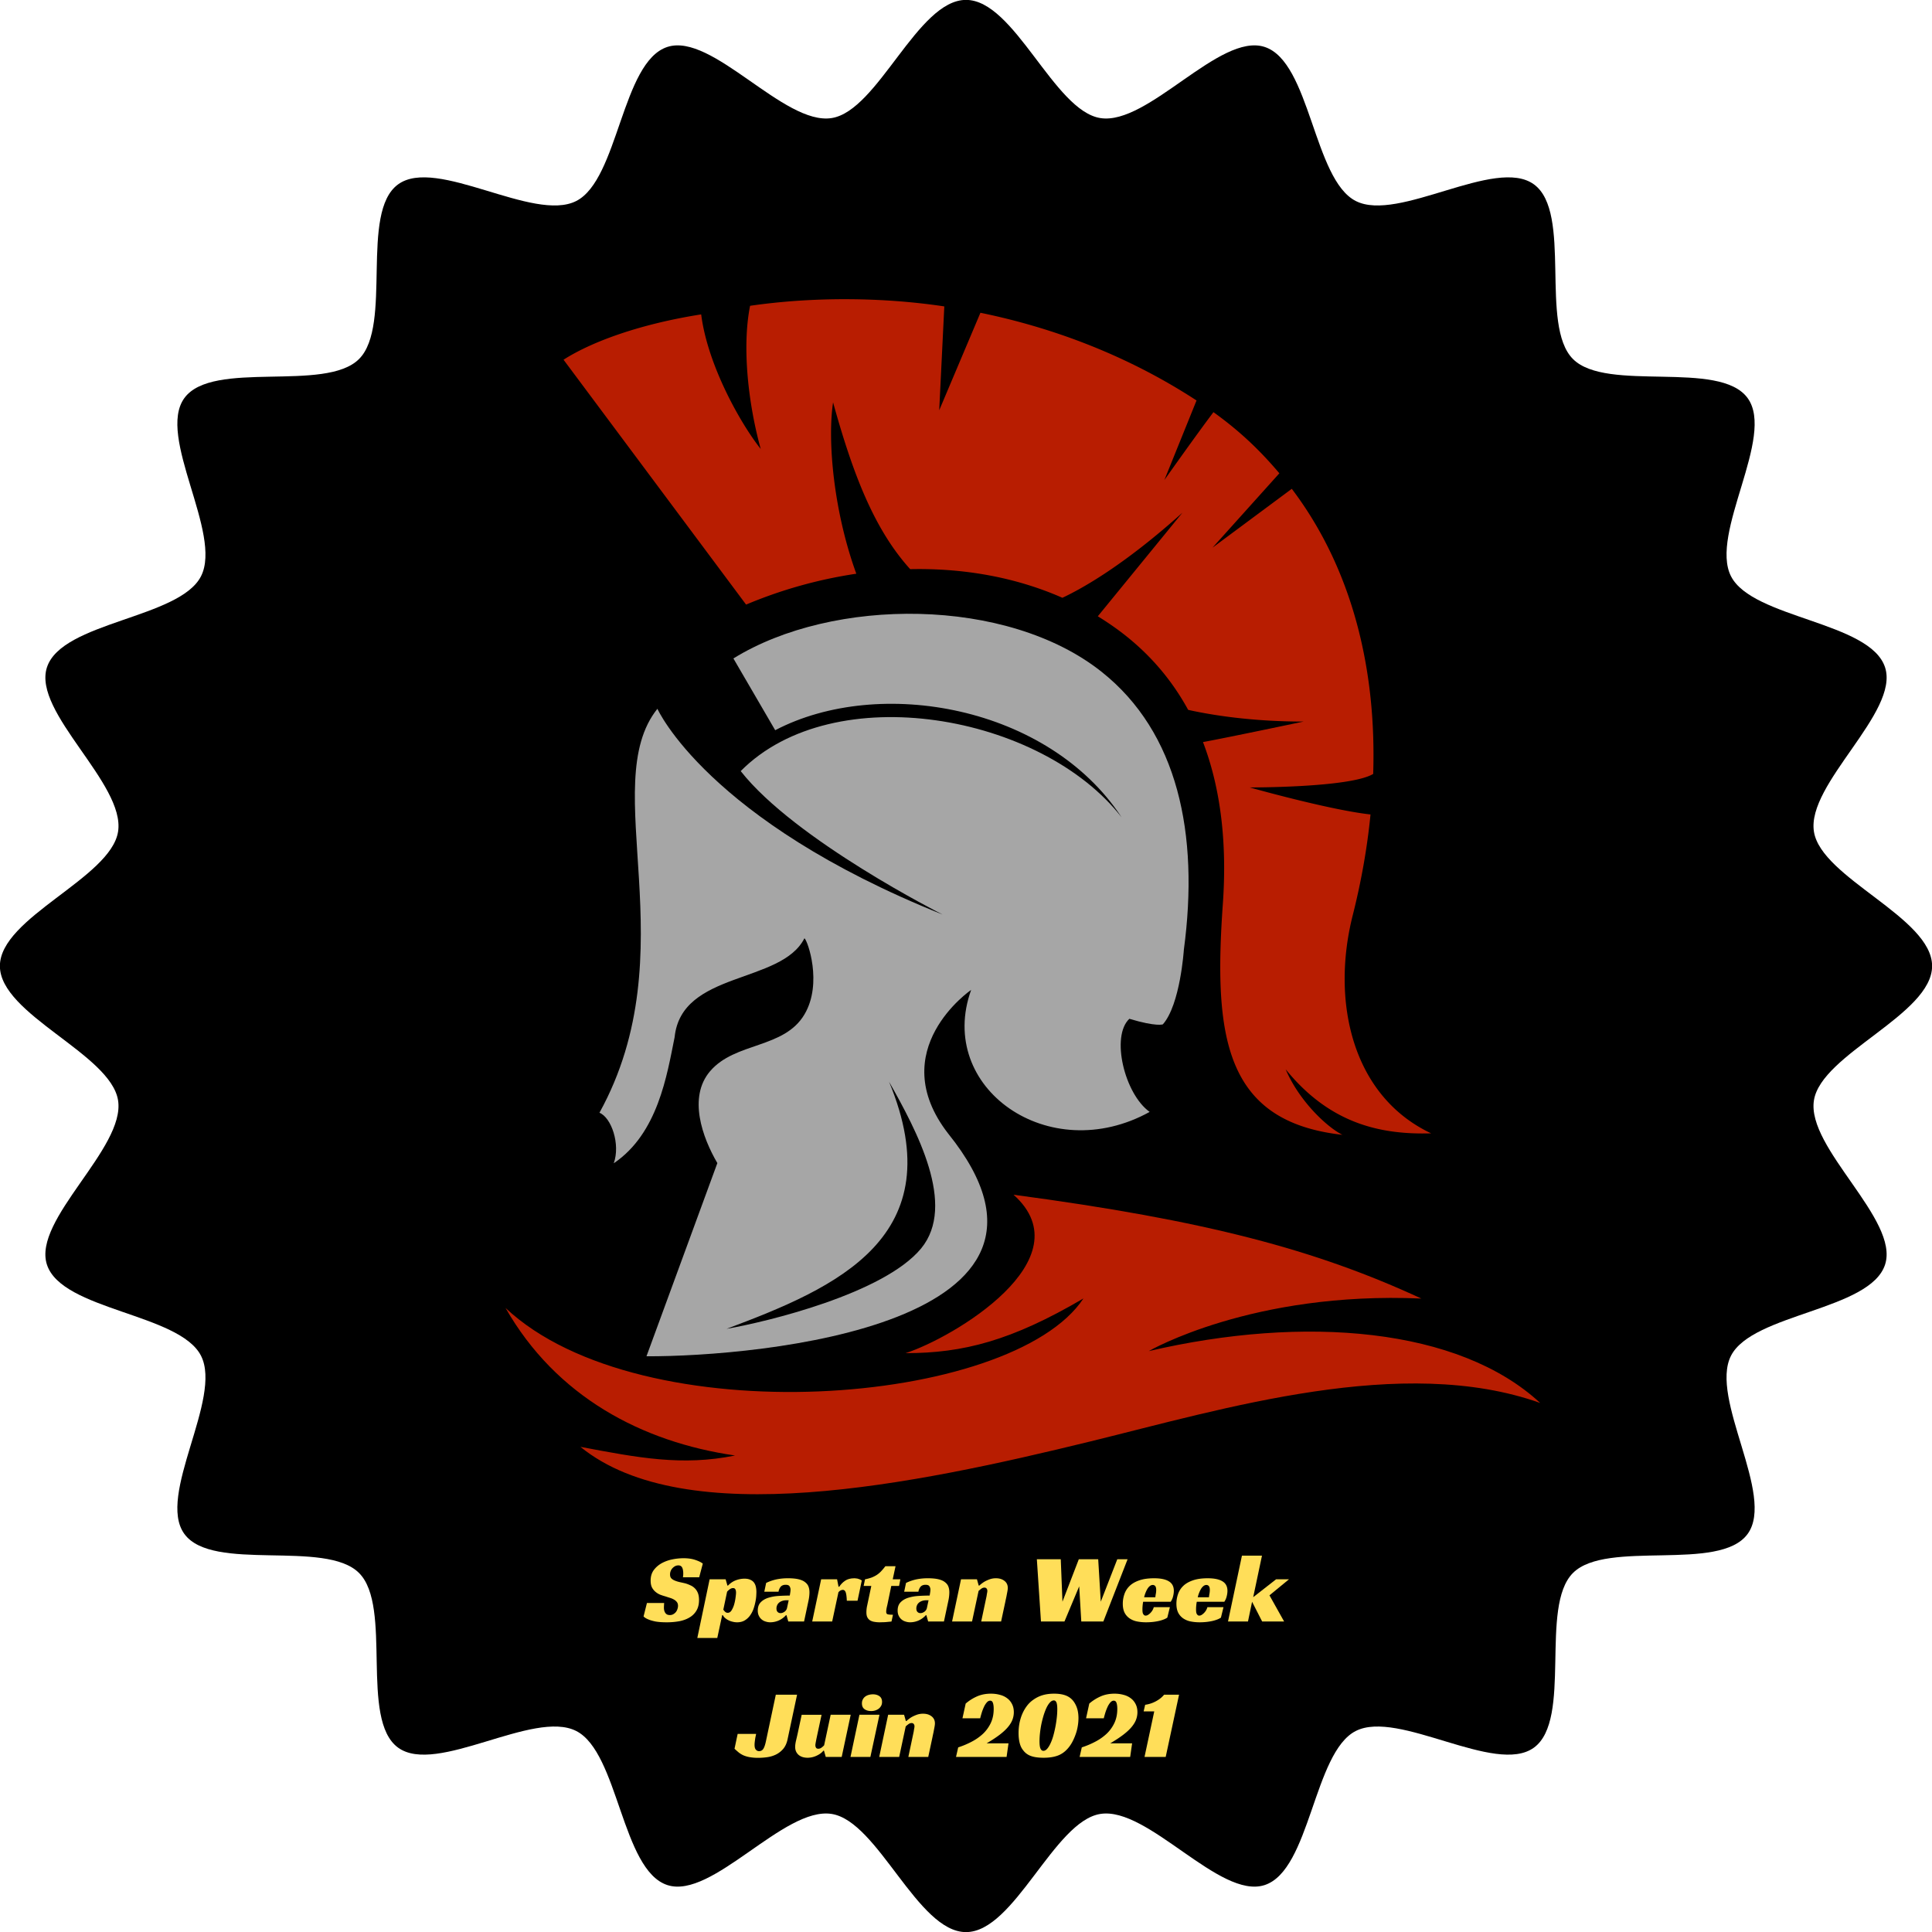
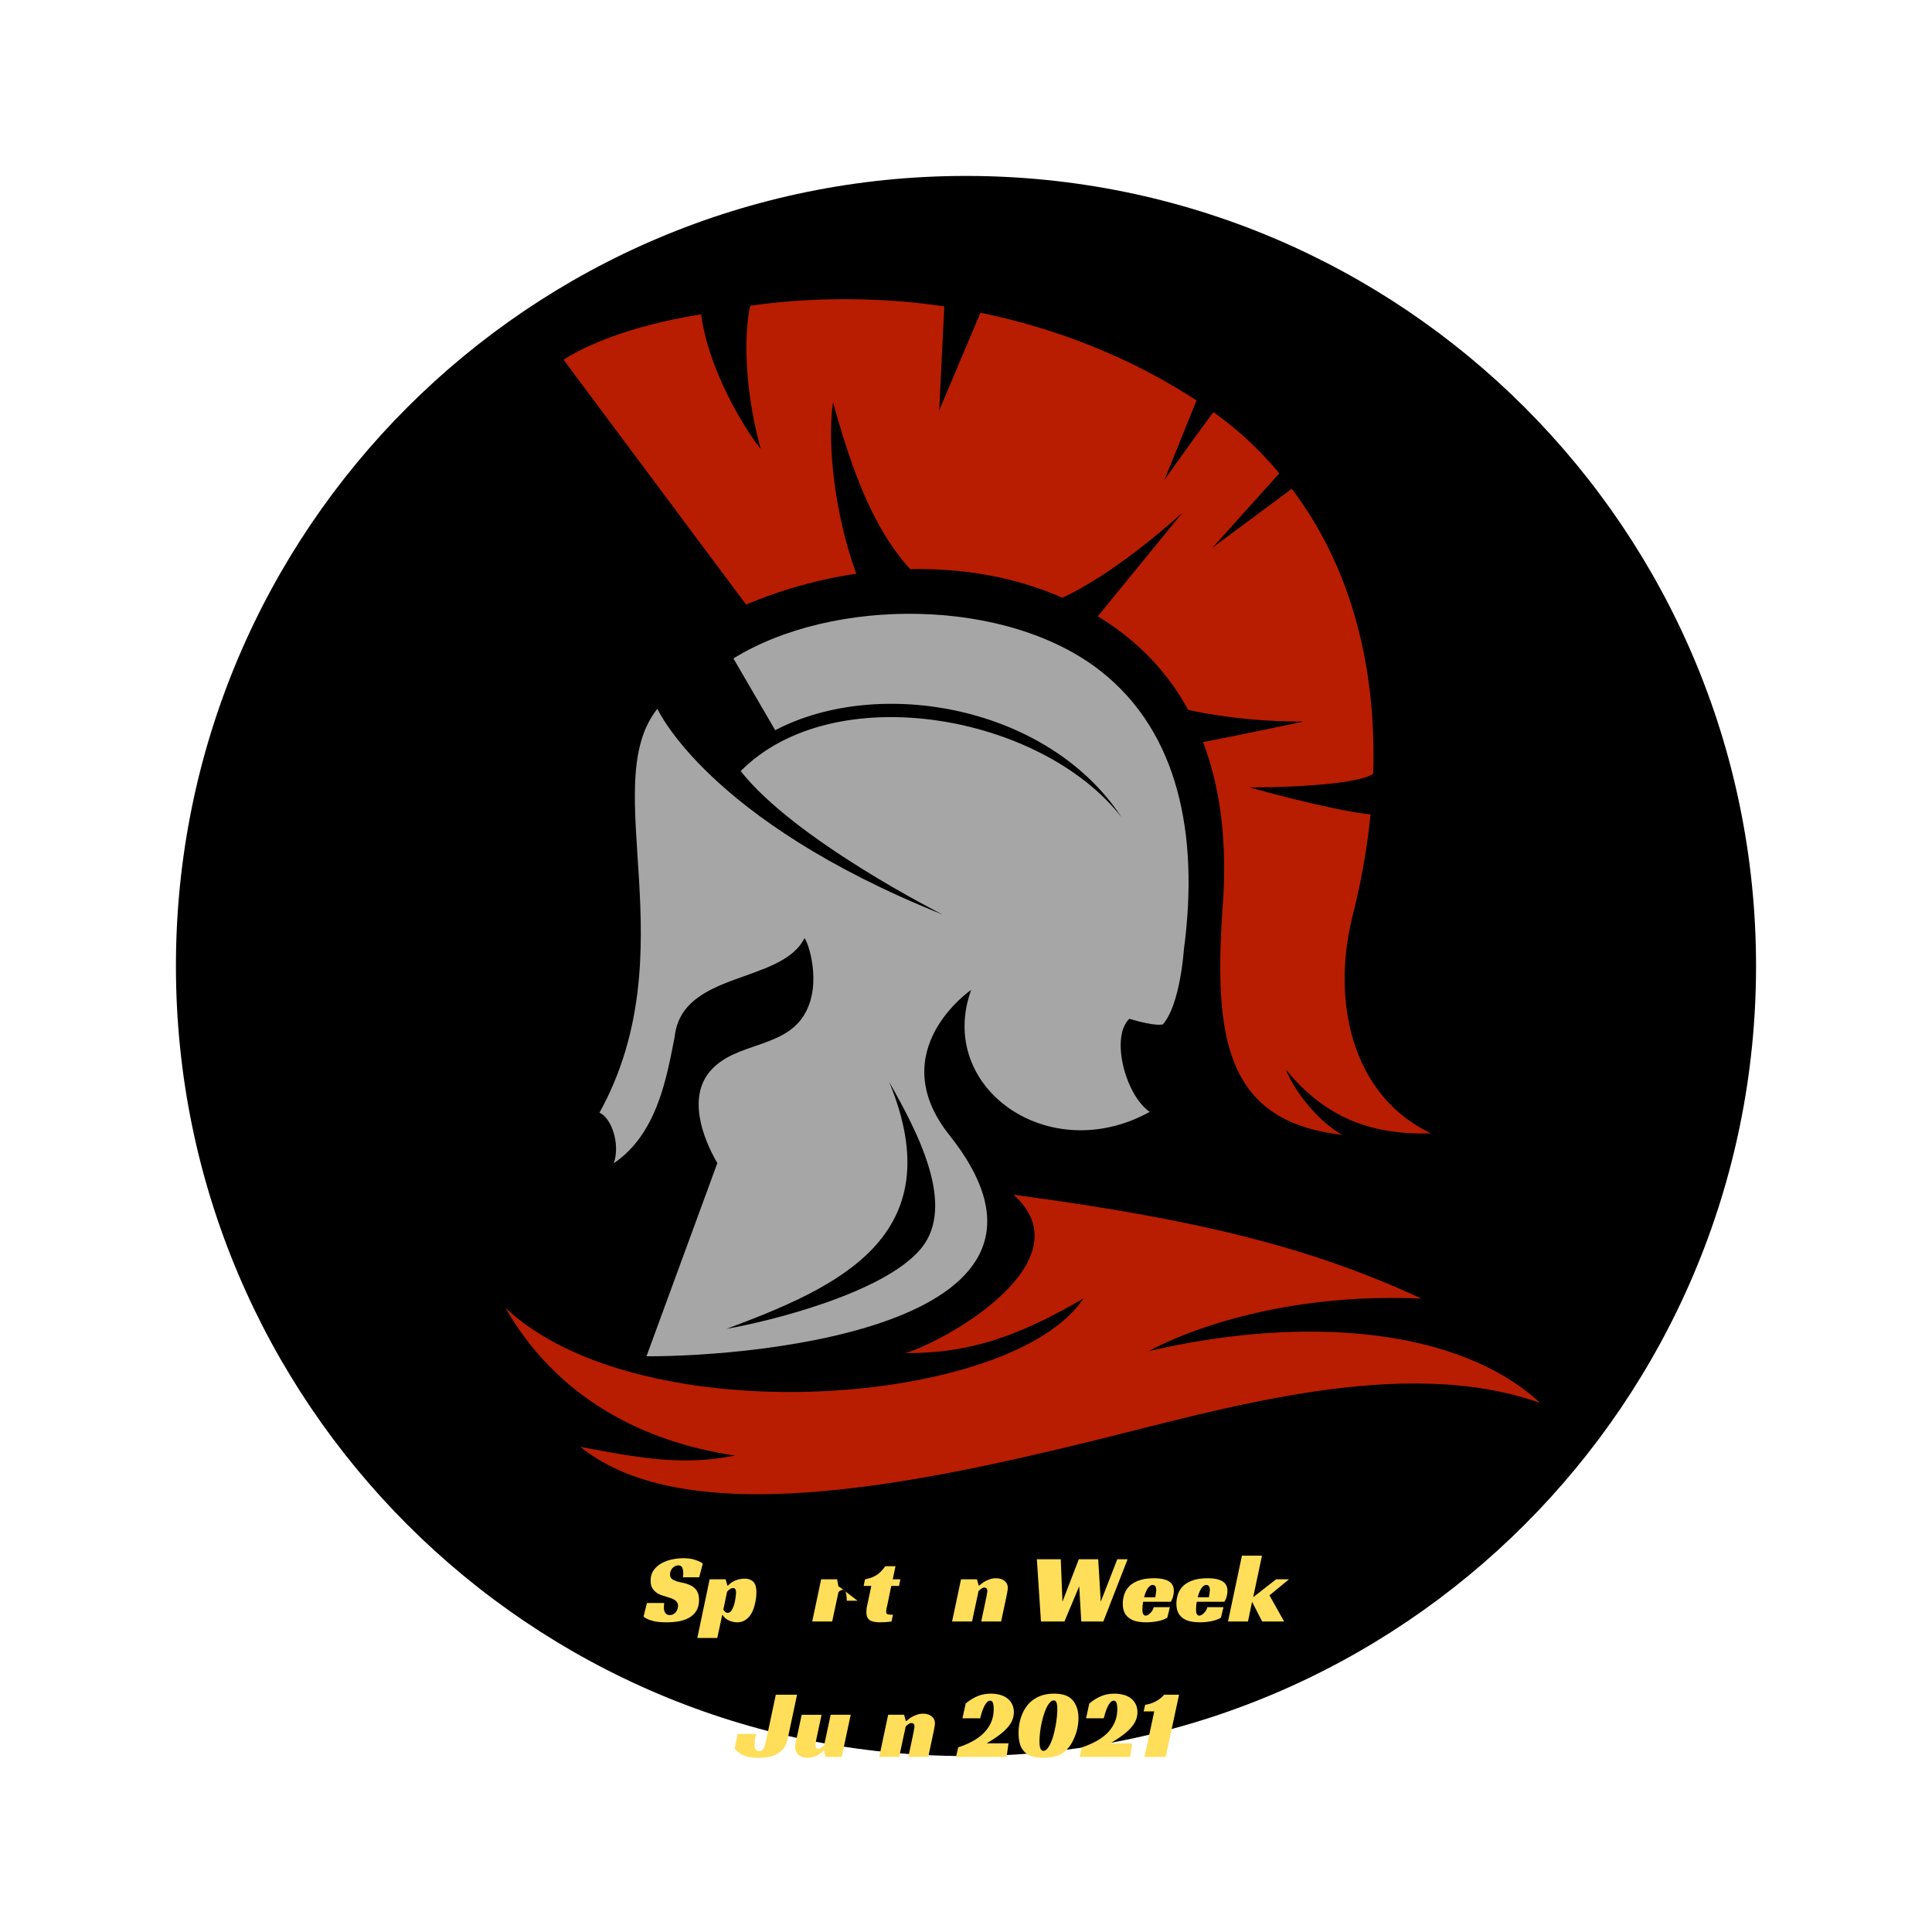
<svg xmlns="http://www.w3.org/2000/svg" xmlns:xlink="http://www.w3.org/1999/xlink" data-bbox="-0.02 -0.02 375.04 375.04" viewBox="0 0 375 375" height="500" width="500" data-type="color">
  <g>
    <defs>
      <symbol id="6d17b13b-102b-43a3-b9f2-13554d30bbe6" overflow="visible">
        <path d="M7.5-8.578a4.11 4.11 0 0 0 .063-.781c0-.196-.016-.383-.047-.563a1.623 1.623 0 0 0-.141-.5.785.785 0 0 0-.281-.344.874.874 0 0 0-.485-.125c-.23 0-.445.055-.64.157a2.031 2.031 0 0 0-.5.39c-.149.156-.262.34-.344.547A1.72 1.72 0 0 0 5-9.14c0 .336.082.59.25.766.176.18.406.324.688.438.28.117.597.214.953.296.351.075.722.157 1.109.25.313.094.625.215.938.36.32.136.601.324.843.562.25.23.453.532.61.907.156.375.234.84.234 1.39 0 .805-.164 1.48-.484 2.031A3.72 3.72 0 0 1 8.828-.811c-.555.343-1.215.593-1.984.75a13.6 13.6 0 0 1-2.5.218c-.918 0-1.668-.058-2.25-.172C1.52-.14 1.07-.273.75-.422.352-.586.055-.773-.14-.984l.656-2.61h3.343a7.967 7.967 0 0 0-.03.469c-.013.2-.017.352-.017.453 0 .156.016.32.047.485.04.167.102.324.188.468.082.137.195.25.344.344.156.086.347.125.578.125.25 0 .472-.055.672-.172.195-.113.363-.254.5-.422a1.81 1.81 0 0 0 .296-.578c.07-.207.11-.414.11-.625 0-.281-.07-.515-.203-.703a1.84 1.84 0 0 0-.547-.484 3.533 3.533 0 0 0-.781-.344c-.305-.094-.61-.192-.922-.297a11.939 11.939 0 0 1-.969-.313 3.444 3.444 0 0 1-.922-.546 2.826 2.826 0 0 1-.703-.86c-.18-.351-.266-.8-.266-1.343 0-.813.204-1.493.61-2.047.414-.551.937-1 1.562-1.344a7.295 7.295 0 0 1 2.078-.735 11.25 11.25 0 0 1 2.125-.218c.883 0 1.645.11 2.282.328.644.21 1.132.45 1.468.719l-.703 2.656zm0 0" />
      </symbol>
      <symbol id="10e76579-035a-4634-b5fe-94d8a7dbde11" overflow="visible">
        <path d="M3 3.203H-.875l2.39-11.39h3.11l.344 1.218h.11c.456-.476.968-.82 1.53-1.031a4.808 4.808 0 0 1 1.672-.313c.438 0 .805.07 1.11.204.3.125.539.304.718.53.176.231.301.509.375.829.07.313.11.648.11 1 0 .18-.012.445-.031.797-.024.355-.079.75-.172 1.187a9.914 9.914 0 0 1-.375 1.36 5.04 5.04 0 0 1-.672 1.265 3.495 3.495 0 0 1-1.031.938c-.407.238-.899.36-1.47.36-.312 0-.62-.044-.921-.126a3.437 3.437 0 0 1-.797-.297 3.036 3.036 0 0 1-.64-.437 1.739 1.739 0 0 1-.407-.531h-.125zm2.031-4.89c.301 0 .551-.16.75-.485a4.53 4.53 0 0 0 .5-1.156c.125-.438.211-.875.266-1.313.062-.437.094-.757.094-.968 0-.258-.043-.47-.125-.625-.086-.164-.23-.25-.438-.25-.25 0-.484.09-.703.265-.21.168-.367.313-.469.438l-.734 3.484c.094.137.207.274.344.406a.723.723 0 0 0 .515.204zm0 0" />
      </symbol>
      <symbol id="e2fc3991-87ed-4d93-abdc-ed73a457f9ab" overflow="visible">
-         <path d="M1.375-7.484a8.859 8.859 0 0 1 1.984-.688 10.95 10.95 0 0 1 2.282-.219c.8 0 1.468.063 2 .188.539.125.968.312 1.28.562.321.243.548.528.673.86.125.324.187.695.187 1.11 0 .241-.015.5-.047.78a7.56 7.56 0 0 1-.109.704L8.735 0H5.671l-.344-1.219h-.11c-.405.45-.882.793-1.421 1.032a4.158 4.158 0 0 1-1.61.343 2.87 2.87 0 0 1-.89-.14 2.104 2.104 0 0 1-.781-.407 1.99 1.99 0 0 1-.547-.703c-.145-.281-.219-.625-.219-1.031 0-.664.184-1.191.547-1.578.363-.383.836-.676 1.422-.875a8.35 8.35 0 0 1 2-.375c.738-.05 1.484-.078 2.234-.078.031-.125.063-.301.094-.532a3.96 3.96 0 0 0 .062-.625c0-.226-.062-.44-.187-.64-.117-.195-.367-.297-.75-.297-.438 0-.766.133-.984.39a2.01 2.01 0 0 0-.407.954H1.016zM5.75-4.125h-.344c-.367 0-.68.047-.937.14a1.793 1.793 0 0 0-.64.376 1.33 1.33 0 0 0-.345.515 1.522 1.522 0 0 0-.109.563c0 .304.078.531.234.687a.784.784 0 0 0 .563.219c.258 0 .52-.094.781-.281.258-.188.422-.442.484-.766zm0 0" />
-       </symbol>
+         </symbol>
      <symbol id="5a5085b4-91c2-4642-b39d-c0ea0c94c7a2" overflow="visible">
-         <path d="M1.547-8.188H4.64l.28 1.438h.141c.29-.457.665-.844 1.125-1.156.458-.32 1.063-.485 1.813-.485.04 0 .113.008.219.016.113 0 .238.016.375.047.133.031.273.078.422.14.144.055.285.133.421.235L8.61-4.031H6.531c-.031-.79-.105-1.336-.218-1.64-.118-.313-.297-.47-.547-.47-.125 0-.262.032-.407.094-.148.055-.296.172-.453.36L3.688 0H-.188zm0 0" />
+         <path d="M1.547-8.188H4.64l.28 1.438h.141L8.61-4.031H6.531c-.031-.79-.105-1.336-.218-1.64-.118-.313-.297-.47-.547-.47-.125 0-.262.032-.407.094-.148.055-.296.172-.453.36L3.688 0H-.188zm0 0" />
      </symbol>
      <symbol id="7afaa4cb-930a-4a53-96c2-9a6984dc1bf9" overflow="visible">
        <path d="M.875-8.188a9.148 9.148 0 0 0 1.234-.328c.352-.132.68-.296.985-.484.3-.188.586-.422.86-.703.269-.281.562-.625.874-1.031h1.969L6.25-8.188h1.484l-.25 1.282H5.97l-.766 3.703c-.074.293-.133.555-.172.781-.031.23-.047.406-.047.531 0 .262.086.422.266.485.188.062.535.093 1.047.093L6.016 0a3.23 3.23 0 0 1-.422.047c-.18.02-.383.039-.61.062a7.74 7.74 0 0 1-.687.032c-.23.007-.434.015-.61.015-.312 0-.624-.027-.937-.078a2.475 2.475 0 0 1-.813-.25A1.495 1.495 0 0 1 1.36-.75c-.148-.258-.218-.602-.218-1.031a5.957 5.957 0 0 1 .156-1.344l.797-3.781H.609zm0 0" />
      </symbol>
      <symbol id="894497d2-6fab-47e0-b662-87e367332fc3" overflow="visible">
        <path d="M5.094-6.969c.27-.25.57-.484.906-.703.29-.176.629-.336 1.016-.484a3.536 3.536 0 0 1 1.312-.235c.664 0 1.211.168 1.64.5.438.336.657.793.657 1.375 0 .168-.023.371-.063.61-.042.23-.09.476-.14.734-.043.25-.094.508-.156.766-.055.261-.102.492-.141.687L9.328 0h-3.86l1.048-4.969a7.78 7.78 0 0 1 .078-.5c.039-.176.062-.332.062-.468a.698.698 0 0 0-.14-.454c-.094-.125-.235-.187-.422-.187-.23 0-.45.086-.657.25-.21.156-.37.293-.484.406L3.687 0H-.187l1.734-8.188H4.64l.343 1.22zm0 0" />
      </symbol>
      <symbol id="73e30b29-b463-451f-b719-a9e606de4b29" overflow="visible">
        <path d="M1.484-12.078h4.641l.328 8.234 3.172-8.234h3.766l.5 8.234 3.203-8.234h2L14.39 0h-4.282l-.406-6.828L6.843 0H2.282zm0 0" />
      </symbol>
      <symbol id="0856cf65-4aac-4c03-b4db-775bdc4fb34a" overflow="visible">
        <path d="M4.156-3.828c-.054.281-.09.555-.11.812-.023.25-.03.477-.03.672 0 .117.004.246.015.39.008.138.035.266.078.391a.888.888 0 0 0 .204.297c.082.086.195.125.343.125a.888.888 0 0 0 .39-.109 2.41 2.41 0 0 0 .438-.328c.145-.133.286-.3.422-.5.133-.207.239-.442.313-.703h3.125l-.5 2.031c-.25.168-.543.309-.875.422-.324.117-.672.21-1.047.281-.367.07-.742.125-1.125.156-.375.032-.734.047-1.078.047-.637 0-1.23-.058-1.782-.172a3.846 3.846 0 0 1-1.421-.593 3 3 0 0 1-.97-1.11C.317-2.187.204-2.758.204-3.437c0-.626.098-1.235.297-1.829a3.956 3.956 0 0 1 .984-1.593c.47-.47 1.094-.836 1.875-1.11.782-.281 1.754-.422 2.922-.422 1.27 0 2.223.2 2.86.594.644.387.968 1 .968 1.844 0 .344-.054.715-.156 1.11A3.194 3.194 0 0 1 9.5-3.829zm2.532-2.266c0-.394-.07-.66-.204-.797a.606.606 0 0 0-.453-.203.92.92 0 0 0-.562.203A1.982 1.982 0 0 0 5-6.359a4.66 4.66 0 0 0-.375.765c-.117.282-.21.578-.281.89h2.172l.062-.468a7.1 7.1 0 0 0 .078-.453c.02-.164.032-.32.032-.469zm0 0" />
      </symbol>
      <symbol id="341a6afb-1bca-44d9-ae70-e0baadcb6ea7" overflow="visible">
        <path d="M4.703-4.719l4.438-3.468h2.5L7.859-5.079 10.703 0H6.438L4.484-3.828 3.688 0H-.188l2.704-12.781h3.89zm0 0" />
      </symbol>
      <symbol id="1a30c7e3-3360-43cd-9742-9d41565f2b34" overflow="visible">
        <path d="M.266-4.469h3.578c0 .032-.016.121-.047.266-.031.148-.07.324-.11.531-.03.2-.062.422-.093.672-.031.242-.047.46-.047.656 0 .125.008.262.031.406.02.137.063.266.125.391.07.117.164.215.281.297a.773.773 0 0 0 .454.125.92.92 0 0 0 .78-.406c.196-.27.376-.77.532-1.5l1.922-9.047h4.125l-1.86 8.734C9.77-2.602 9.485-2 9.079-1.53A4.47 4.47 0 0 1 7.673-.452a5.668 5.668 0 0 1-1.688.5 12.5 12.5 0 0 1-1.703.125 9.414 9.414 0 0 1-1.64-.125 5.713 5.713 0 0 1-1.22-.344 4.662 4.662 0 0 1-.937-.562 19.332 19.332 0 0 1-.828-.735zm0 0" />
      </symbol>
      <symbol id="48c3ae66-2dc2-4c10-ac89-88e615ee7d43" overflow="visible">
        <path d="M7.094-8.188h3.89L9.234 0H6.141l-.344-1.219h-.11c-.324.399-.773.727-1.343.985a4.068 4.068 0 0 1-1.703.39c-.762 0-1.36-.191-1.797-.578-.43-.394-.64-.898-.64-1.516 0-.32.05-.718.155-1.187.114-.477.22-.926.313-1.344l.797-3.718h3.86l-.954 4.453c-.023.105-.047.23-.078.375a6.785 6.785 0 0 1-.078.406c-.024.125-.043.25-.063.375a1.658 1.658 0 0 0-.031.297c0 .187.04.351.125.484.082.137.234.203.453.203.227 0 .442-.078.64-.234.208-.156.368-.3.485-.438zm0 0" />
      </symbol>
      <symbol id="d9c6f886-29dc-45db-a0b0-b351cbd2bf8e" overflow="visible">
-         <path d="M3.672 0h-3.86l1.735-8.188h3.89zm2.265-10.672c0 .293-.062.547-.187.766a1.84 1.84 0 0 1-.469.547c-.199.148-.43.261-.687.343-.25.075-.508.11-.766.11-.512 0-.937-.117-1.281-.36-.344-.238-.516-.617-.516-1.14 0-.281.055-.531.172-.75.113-.227.27-.414.469-.563.195-.144.426-.254.687-.328.258-.07.532-.11.813-.11.488 0 .906.122 1.25.36.344.242.516.617.516 1.125zm0 0" />
-       </symbol>
+         </symbol>
      <symbol id="104b7609-4019-4641-80b2-5e143306be25" overflow="visible">
        <path d="M.36-1.86a16.245 16.245 0 0 0 2.546-1.062c.832-.426 1.57-.937 2.219-1.531a7.015 7.015 0 0 0 1.547-2.11c.383-.8.578-1.722.578-2.765 0-.508-.055-.899-.156-1.172-.094-.281-.274-.422-.532-.422-.23 0-.445.11-.64.328a3.62 3.62 0 0 0-.531.813 9.955 9.955 0 0 0-.438 1.11c-.125.405-.234.796-.328 1.171H1.187l.625-2.86a8.834 8.834 0 0 1 2.235-1.406c.789-.343 1.68-.515 2.672-.515.601 0 1.176.074 1.718.219.54.136 1.008.355 1.407.656.406.293.722.668.953 1.125.238.449.36.984.36 1.61a4.1 4.1 0 0 1-.25 1.39c-.157.449-.434.918-.829 1.406-.398.492-.937 1-1.625 1.531-.68.524-1.539 1.09-2.578 1.703h4.25L9.75 0H-.063zm0 0" />
      </symbol>
      <symbol id="b3d026f5-6aad-4cea-96ce-e12f2f92650a" overflow="visible">
        <path d="M7.688-12.281c.988 0 1.8.14 2.437.422a3.342 3.342 0 0 1 1.5 1.296c.258.399.457.844.594 1.344.133.5.203 1.07.203 1.703a9.24 9.24 0 0 1-.156 1.641 8.667 8.667 0 0 1-.438 1.61 10.233 10.233 0 0 1-.672 1.484 6.62 6.62 0 0 1-.86 1.203c-.573.637-1.23 1.086-1.968 1.344-.73.257-1.621.39-2.672.39-1.023 0-1.843-.117-2.468-.344a3.14 3.14 0 0 1-1.5-1.109c-.305-.363-.528-.828-.672-1.39-.149-.57-.22-1.227-.22-1.97 0-.675.063-1.331.188-1.968.133-.645.32-1.242.563-1.797.25-.562.55-1.07.906-1.531a5.256 5.256 0 0 1 1.219-1.156 6.01 6.01 0 0 1 1.781-.875c.656-.196 1.399-.297 2.234-.297zM5.608-1.187c.258 0 .504-.13.735-.391.238-.27.457-.625.656-1.063.207-.437.39-.937.547-1.5a22.527 22.527 0 0 0 .672-3.515 15.03 15.03 0 0 0 .094-1.594c0-.645-.06-1.094-.172-1.344-.118-.25-.278-.375-.485-.375-.273 0-.527.133-.765.39-.243.263-.465.606-.672 1.032-.2.43-.387.922-.563 1.485A21.294 21.294 0 0 0 5.22-6.36a19.86 19.86 0 0 0-.266 1.734 14.537 14.537 0 0 0-.094 1.563c0 .71.067 1.199.204 1.468.132.274.316.407.546.407zm0 0" />
      </symbol>
      <symbol id="aa9a1910-86f2-4bab-b46e-1e1a9056c302" overflow="visible">
        <path d="M1.375-10.125a6.115 6.115 0 0 0 2.125-.703c.645-.352 1.16-.77 1.547-1.25h2.906L5.36 0H1.25l1.89-8.844H1.079zm0 0" />
      </symbol>
      <clipPath id="54c82d7b-05cb-4319-8767-e2f9b495f305">
        <path d="M98.125 231.172h200.828v58.86H98.125zm0 0" />
      </clipPath>
    </defs>
-     <path d="M375.02 187.5c0 9.426-21.52 17.055-22.938 26.082-1.46 9.27 16.645 23.148 13.809 31.879-2.887 8.887-25.711 9.476-29.903 17.684-4.234 8.296 8.664 27.117 3.227 34.59-5.465 7.511-27.356 1.027-33.902 7.577-6.555 6.547-.07 28.438-7.579 33.903-7.472 5.437-26.293-7.461-34.59-3.227-8.207 4.192-8.796 27.02-17.683 29.903-8.73 2.836-22.61-15.27-31.879-13.809-9.027 1.418-16.656 22.938-26.082 22.938-9.426 0-17.055-21.52-26.082-22.938-9.266-1.46-23.148 16.645-31.879 13.809-8.883-2.887-9.48-25.711-17.684-29.903-8.296-4.234-27.113 8.664-34.585 3.227-7.512-5.465-1.028-27.356-7.582-33.902-6.551-6.555-28.442-.07-33.903-7.579-5.437-7.472 7.461-26.293 3.227-34.59-4.192-8.207-27.016-8.796-29.903-17.683-2.836-8.73 15.266-22.61 13.809-31.879C21.5 204.555-.02 196.926-.02 187.5c0-9.426 21.52-17.055 22.938-26.082 1.457-9.266-16.645-23.148-13.809-31.879 2.887-8.887 25.711-9.48 29.903-17.684 4.234-8.296-8.664-27.113-3.227-34.59 5.465-7.507 27.352-1.027 33.903-7.578 6.554-6.55.07-28.44 7.582-33.902 7.472-5.437 26.293 7.461 34.585 3.227 8.204-4.192 8.801-27.02 17.684-29.903 8.73-2.836 22.613 15.266 31.879 13.809C170.445 21.504 178.074-.02 187.5-.02c9.426 0 17.055 21.524 26.082 22.938 9.27 1.457 23.148-16.645 31.879-13.809 8.887 2.887 9.476 25.711 17.687 29.903 8.293 4.234 27.114-8.664 34.586-3.227 7.512 5.461 1.028 27.352 7.579 33.903 6.55 6.554 28.437.07 33.902 7.582 5.437 7.472-7.457 26.293-3.227 34.585 4.192 8.204 27.02 8.797 29.903 17.684 2.836 8.73-15.27 22.613-13.809 31.879 1.418 9.027 22.938 16.656 22.938 26.082" fill="#000000" data-color="1" />
    <path d="M340.848 187.5c0 84.691-68.657 153.348-153.348 153.348-84.695 0-153.352-68.657-153.352-153.348 0-84.695 68.657-153.352 153.352-153.352 84.691 0 153.348 68.657 153.348 153.352" fill="#000000" data-color="1" />
    <path d="M187.336 332.488c-79.738 0-144.379-64.968-144.379-145.11 0-80.14 64.64-145.1 144.379-145.1 79.738 0 144.383 64.96 144.383 145.1 0 80.142-64.645 145.11-144.383 145.11zm.164-293.82c-82.2 0-148.832 66.633-148.832 148.832 0 82.2 66.633 148.836 148.832 148.836 82.2 0 148.836-66.637 148.836-148.836 0-82.2-66.637-148.832-148.836-148.832" fill="#000000" data-color="1" />
    <path d="M143.8 303.066c10.962-6.855 33.95-21.218 33.958-21.222 5.262-2.305 6.387-16.434 6.586-17.703 1.719-10.86 2.922-20.204 5.812-30.801 4.242-15.492 9.567-30.797 17.047-45.043 8.309-15.828 19.418-29.875 32.942-41.567 15.03-12.992 32.34-22.968 49.683-32.53 3.305-1.817 7.8-4.231 6.817-8.903-.743-3.55-5.993-5.238-9.614-4.324-.023.007-107.672 27.265-138.906 130.27.102-.34-1.52-2.446-1.691-2.723-1.676-2.672-3.586-5.149-5.786-7.415-6.718-6.921-15.511-13.48-24.296-17.468-6.5-2.953-13.442-4.602-20.54-3.223-4.562.879-9.89 1.676-13.804 4.328-3.688 2.5-4.617 5.25-3.086 6.696 1.703 1.601 5.637 2.07 8.465 3.062 0 0 15.648 4.004 47.46 82.238 0 0 1.305 9.25 8.954 6.328" fill="#000000" data-color="1" />
    <path d="M150.465 141.734l-8.113-13.93c19.316-11.949 53.156-11.98 71.492 2.614 14.746 11.73 18.96 31.375 15.941 53.93 0 0-.691 10.64-4.07 14.472 0 0-1.18.524-6.508-1.07-3.625 3.371-.96 14.57 3.941 18.07-19.566 10.82-41.496-4.71-34.648-23.683 0 0-17.05 11.664-4.457 27.894 29.871 37.114-36.75 43.301-58.563 43.223l13.758-37.5c-2.91-4.969-5.722-12.774-1.414-17.828 4.875-5.719 14.363-4.324 18.332-11.047 3.551-6.02.602-14.344-.015-14.766-4.512 8.946-23.875 6.297-25.2 19.219-1.48 7.328-3.234 18.676-11.812 24.461 1.324-3.695-.465-8.883-2.774-9.809 17.258-31.32-.562-63.664 11.247-78.41 0 0 9.617 21.621 55.359 39.938 0 0-28.66-14.422-39.191-27.844 18.07-18.227 58.359-11.035 73.925 8.965-14.191-21.59-46.992-27.485-67.23-16.899zm-9.438 116.192c21.336-7.977 44.024-17.813 31.543-47.957 5.34 9.449 13.164 23.965 6.2 32.375-7.243 8.738-29.868 14.219-37.743 15.582" fill-rule="evenodd" fill="#a6a6a6" data-color="2" />
    <path d="M266.016 158.086c-7.946-.867-23.446-5.246-23.446-5.246s19.512.074 23.965-2.621c.649-20.016-3.91-39.63-15.8-55.34l-15.383 11.418 12.972-14.43c-3.758-4.453-7.71-8.222-12.793-11.867-3.21 4.234-9.527 13.172-9.527 13.172l6.242-15.442c-13.266-8.656-27.687-14.097-41.945-17.023l-8 18.926.988-20.16c-11.914-1.785-25.34-1.907-37.7-.118-1.62 8.145-.304 19.227 2.067 27.793-3.976-5.015-10.328-16.335-11.558-26.125-11.637 1.829-21.098 5.2-26.715 8.797l35.433 47.532a88.743 88.743 0 0 1 21.395-5.993c-4.43-12.152-5.629-25.902-4.512-33.261 3.817 13.797 7.938 24.613 14.969 32.375 10.168-.22 20.324 1.488 29.543 5.558 3.953-1.855 12.035-6.402 23.293-16.515l-16.422 20.105a57.37 57.37 0 0 1 3.664 2.442c5.996 4.347 10.566 9.656 13.875 15.722 4.184.93 11.992 2.27 22.395 2.27 0 0-14.414 3.043-19.516 3.98 3.54 9.27 4.664 19.93 3.855 31.39-1.816 25.7.293 42.29 23.204 44.84-3.04-1.519-8.422-6.605-11.012-12.714 8.695 10.722 18.652 12.703 28.238 12.433-15.398-7.27-19.441-25.656-15.215-42.351 1.625-6.43 2.801-12.985 3.446-19.547" fill-rule="evenodd" fill="#b81d01" data-color="3" />
    <g clip-path="url(#54c82d7b-05cb-4319-8767-e2f9b495f305)">
      <path d="M298.953 272.316c-15.765-14.609-45.664-17.125-75.98-10.066 0 0 20.027-11.656 52.91-10.203-20.488-9.484-41.797-15.168-79.149-20.149 13.996 12.547-11.765 27.79-20.972 30.75 11.218-.007 20.543-2.41 34.531-10.617-13.809 20.934-85.86 26.559-112.168 1.844 9.809 17.195 26.441 26.016 44.55 28.637-10.269 2.09-18.847.43-30.015-1.68 20.332 16.527 64.586 7.371 99.012-1.059 25.851-6.332 60.605-16.964 87.281-7.457" fill-rule="evenodd" fill="#b81d01" data-color="3" />
    </g>
    <use y="314.731" x="125.055" xlink:href="#6d17b13b-102b-43a3-b9f2-13554d30bbe6" fill="#ffde59" data-color="4" />
    <use y="314.731" x="136.223" xlink:href="#10e76579-035a-4634-b5fe-94d8a7dbde11" fill="#ffde59" data-color="4" />
    <use y="314.731" x="147.334" xlink:href="#e2fc3991-87ed-4d93-abdc-ed73a457f9ab" fill="#ffde59" data-color="4" />
    <use y="314.731" x="157.837" xlink:href="#5a5085b4-91c2-4642-b39d-c0ea0c94c7a2" fill="#ffde59" data-color="4" />
    <use y="314.731" x="167.026" xlink:href="#7afaa4cb-930a-4a53-96c2-9a6984dc1bf9" fill="#ffde59" data-color="4" />
    <use y="314.731" x="174.484" xlink:href="#e2fc3991-87ed-4d93-abdc-ed73a457f9ab" fill="#ffde59" data-color="4" />
    <use y="314.731" x="184.986" xlink:href="#894497d2-6fab-47e0-b662-87e367332fc3" fill="#ffde59" data-color="4" />
    <use y="314.731" x="196.136" xlink:href="#7e1a071e-9d7a-4cdf-9a14-5ac0b51fb192" fill="#ffde59" />
    <use y="314.731" x="199.769" xlink:href="#73e30b29-b463-451f-b719-a9e606de4b29" fill="#ffde59" data-color="4" />
    <use y="314.731" x="217.73" xlink:href="#0856cf65-4aac-4c03-b4db-775bdc4fb34a" fill="#ffde59" data-color="4" />
    <use y="314.731" x="228.137" xlink:href="#0856cf65-4aac-4c03-b4db-775bdc4fb34a" fill="#ffde59" data-color="4" />
    <use y="314.731" x="238.544" xlink:href="#341a6afb-1bca-44d9-ae70-e0baadcb6ea7" fill="#ffde59" data-color="4" />
    <use y="341.022" x="142.913" xlink:href="#1a30c7e3-3360-43cd-9742-9d41565f2b34" fill="#ffde59" data-color="4" />
    <use y="341.022" x="154.138" xlink:href="#48c3ae66-2dc2-4c10-ac89-88e615ee7d43" fill="#ffde59" data-color="4" />
    <use y="341.022" x="165.268" xlink:href="#d9c6f886-29dc-45db-a0b0-b351cbd2bf8e" fill="#ffde59" data-color="4" />
    <use y="341.022" x="170.843" xlink:href="#894497d2-6fab-47e0-b662-87e367332fc3" fill="#ffde59" data-color="4" />
    <use y="341.022" x="181.992" xlink:href="#7e1a071e-9d7a-4cdf-9a14-5ac0b51fb192" fill="#ffde59" />
    <use y="341.022" x="185.626" xlink:href="#104b7609-4019-4641-80b2-5e143306be25" fill="#ffde59" data-color="4" />
    <use y="341.022" x="196.908" xlink:href="#b3d026f5-6aad-4cea-96ce-e12f2f92650a" fill="#ffde59" data-color="4" />
    <use y="341.022" x="209.617" xlink:href="#104b7609-4019-4641-80b2-5e143306be25" fill="#ffde59" data-color="4" />
    <use y="341.022" x="220.9" xlink:href="#aa9a1910-86f2-4bab-b46e-1e1a9056c302" fill="#ffde59" data-color="4" />
    <use y="341.022" x="228.453" xlink:href="#7e1a071e-9d7a-4cdf-9a14-5ac0b51fb192" fill="#ffde59" />
  </g>
</svg>